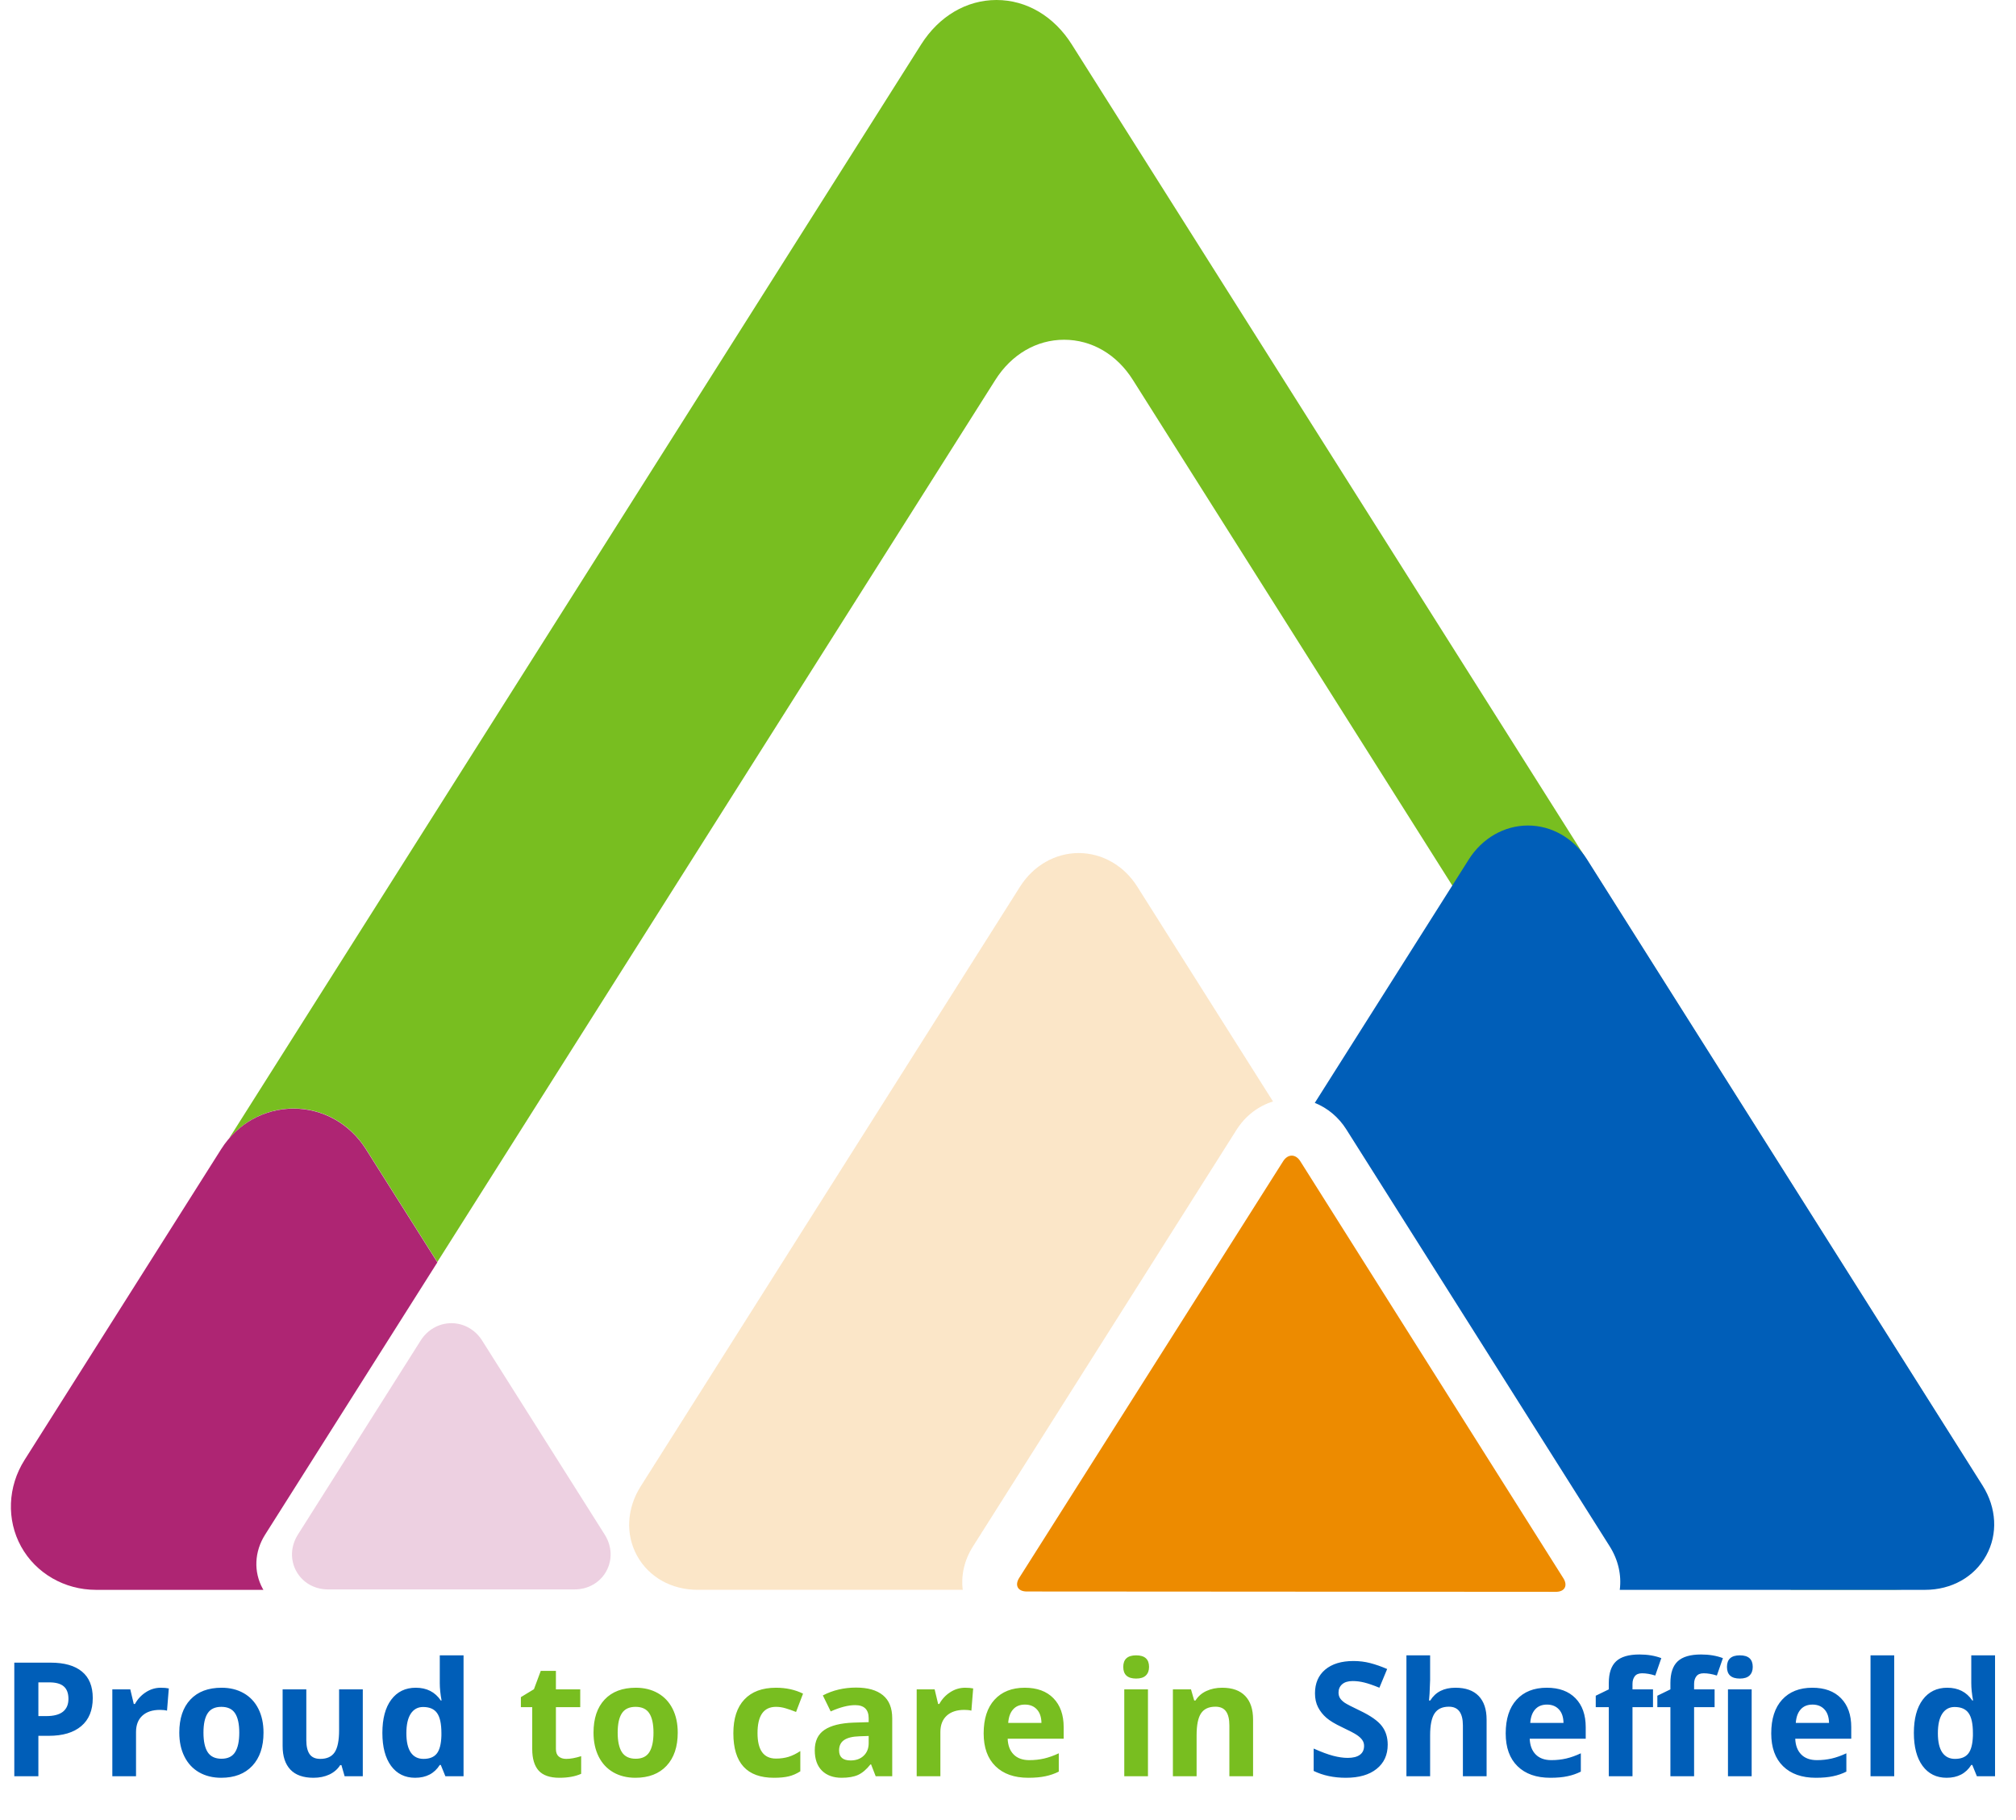
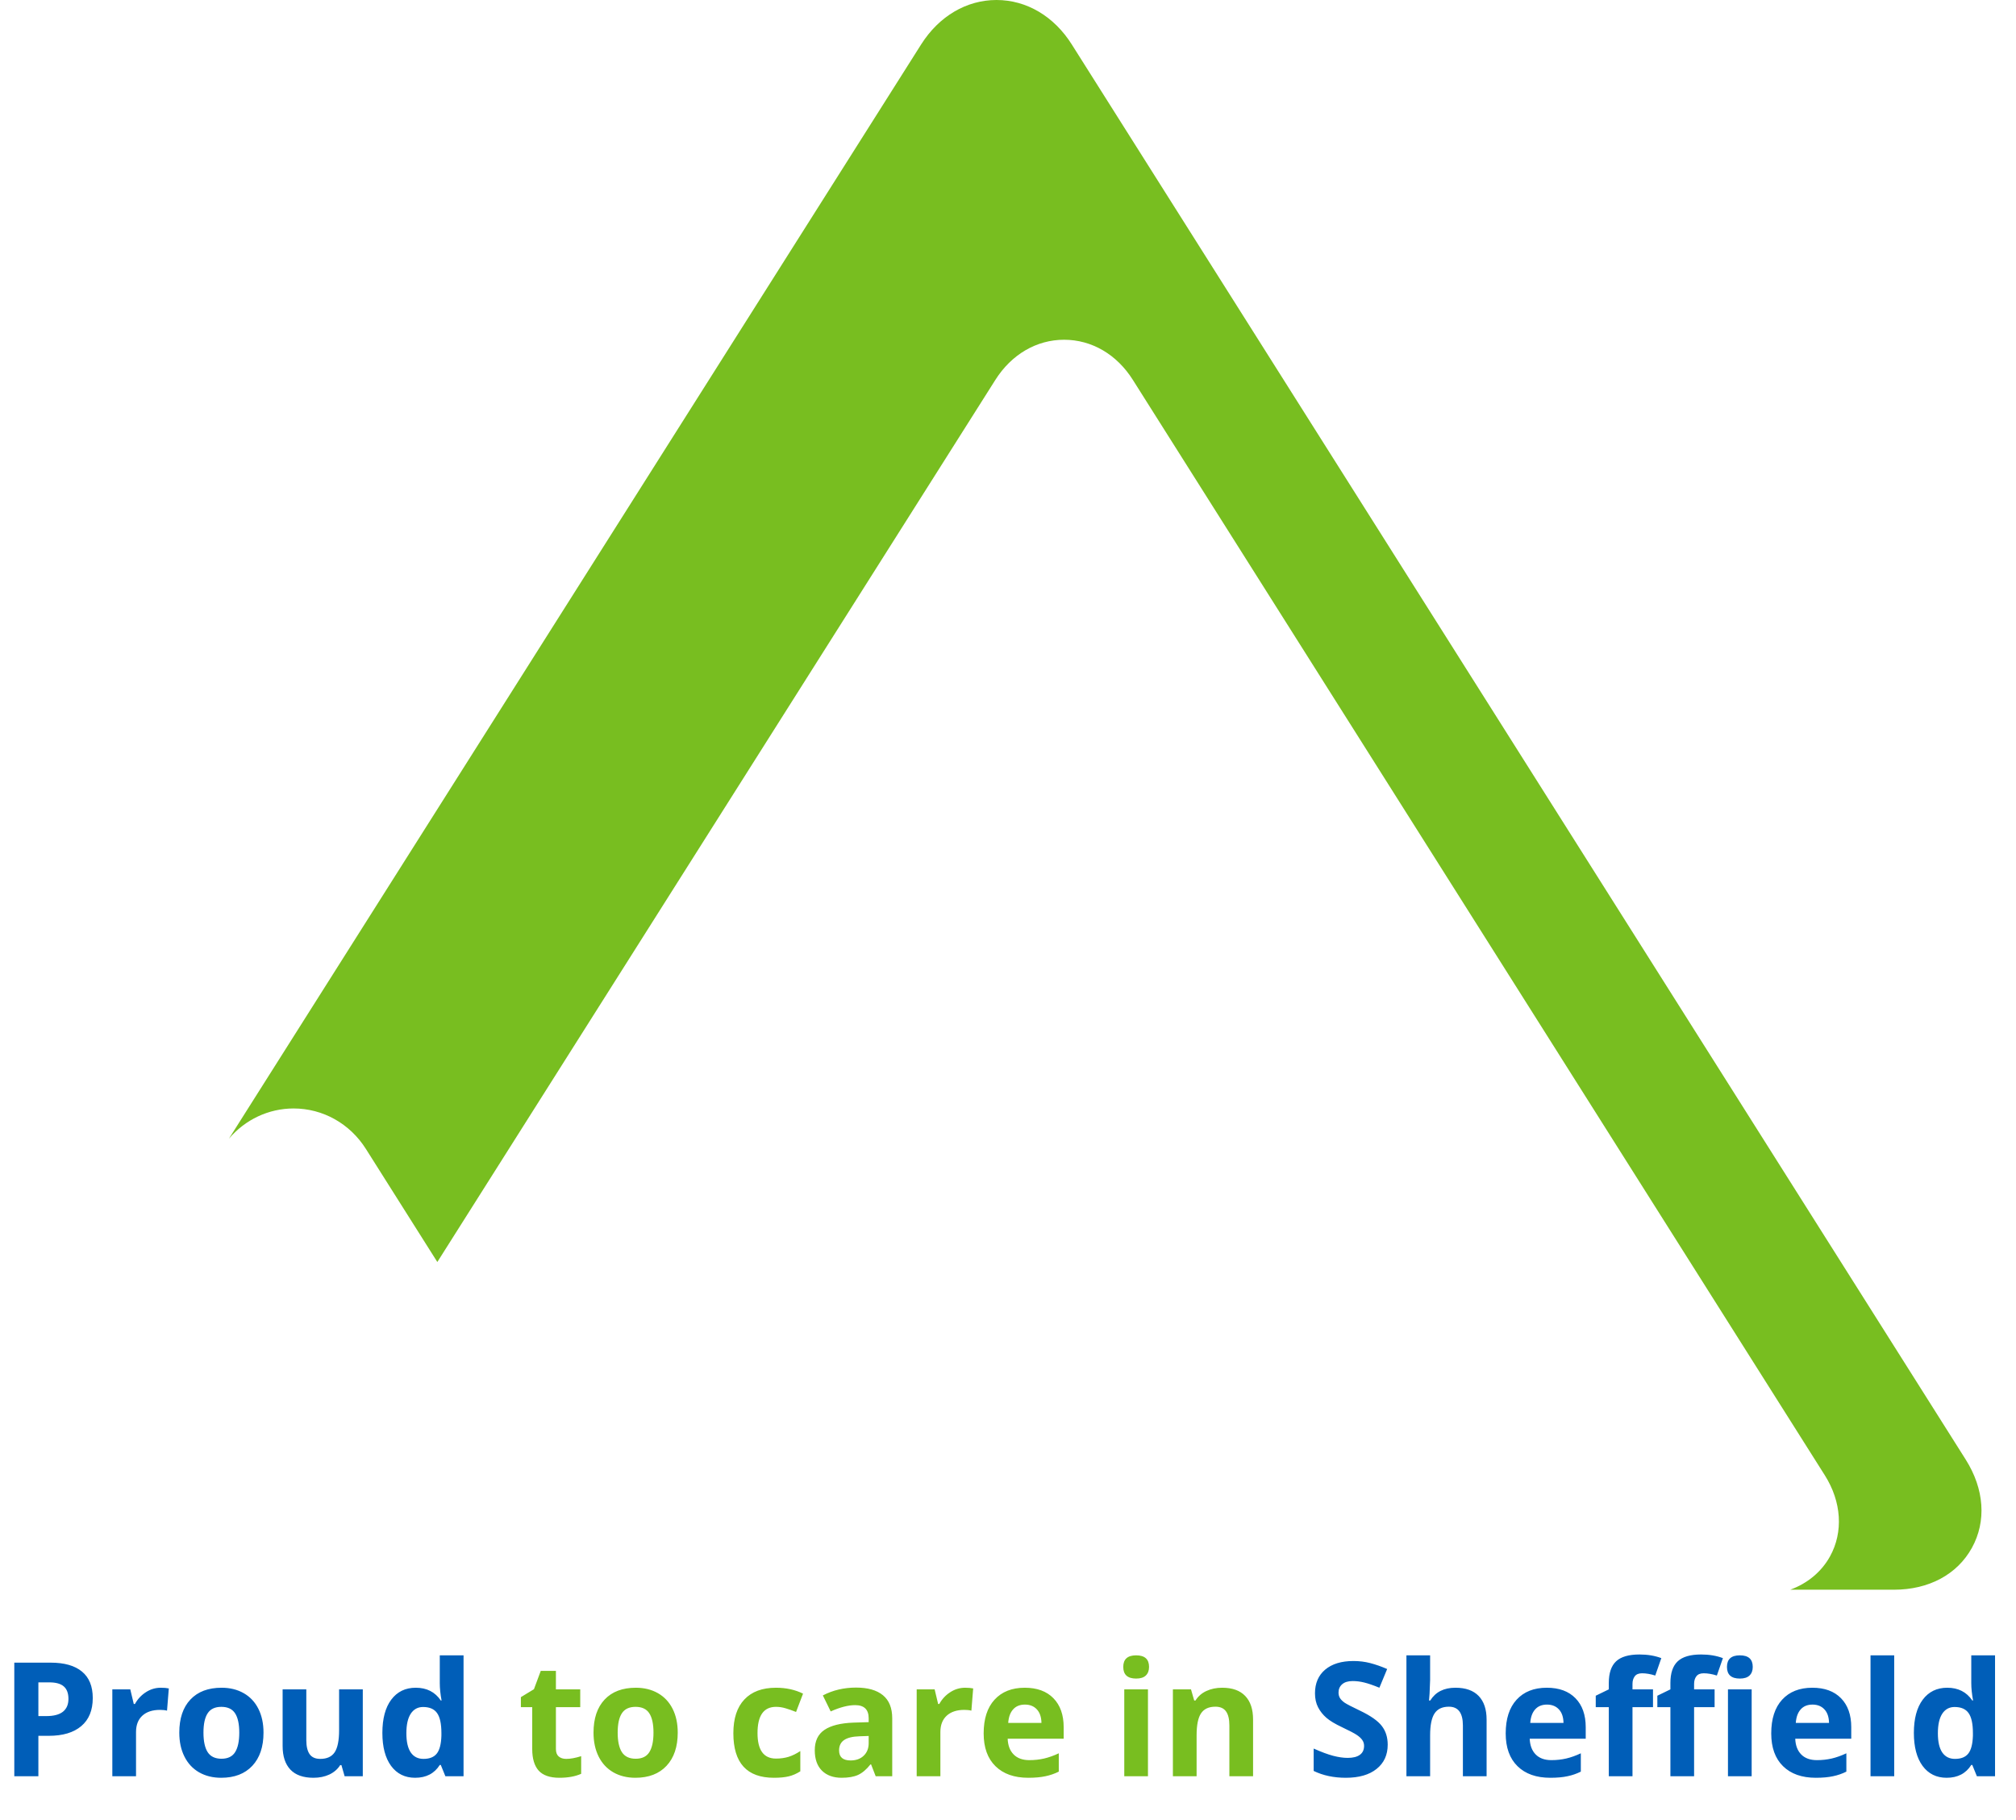
<svg xmlns="http://www.w3.org/2000/svg" width="185" height="167" viewBox="0 0 185 167" fill="none">
  <path d="M7.872 145.827C7.835 145.823 7.798 145.821 7.762 145.816C7.798 145.82 7.835 145.823 7.872 145.827Z" fill="#78BE20" />
  <path d="M180.384 133.939L98.364 4.096C96.733 1.498 94.208 -0 91.442 -0C88.688 -0 86.167 1.488 84.525 4.084L21.005 104.498C22.499 102.744 24.646 101.722 26.945 101.722C29.632 101.722 32.112 103.112 33.581 105.442L40.132 115.812L91.337 34.866C92.82 32.522 95.121 31.178 97.65 31.178C100.19 31.178 102.495 32.53 103.967 34.877L167.462 135.393C168.99 137.812 169.168 140.587 167.938 142.818C167.149 144.249 165.86 145.308 164.281 145.885H173.8C177.001 145.885 179.608 144.484 180.955 142.041C182.302 139.598 182.093 136.645 180.384 133.939Z" fill="#78BE20" />
  <g opacity="0.6">
    <g opacity="0.6">
-       <path opacity="0.6" d="M55.492 140.827L44.242 123.019C43.618 122.025 42.562 121.426 41.423 121.426C40.288 121.426 39.234 122.021 38.604 123.016L27.338 140.826C26.67 141.883 26.614 143.14 27.191 144.187C27.768 145.234 28.86 145.859 30.111 145.859H52.718C53.969 145.859 55.06 145.234 55.637 144.188C56.214 143.141 56.16 141.885 55.492 140.827Z" fill="#AE2573" />
-     </g>
+       </g>
  </g>
-   <path d="M24.109 145.79C23.259 144.246 23.34 142.393 24.327 140.833L40.135 115.844L33.571 105.454C32.101 103.124 29.622 101.735 26.934 101.735C24.252 101.735 21.772 103.123 20.3 105.448L2.248 133.986C0.704 136.427 0.584 139.467 1.935 141.92C3.286 144.373 5.919 145.897 8.807 145.897H24.173C24.152 145.861 24.129 145.826 24.109 145.79Z" fill="#AE2573" />
-   <path d="M181.929 136.318L145.641 78.873C144.42 76.926 142.388 75.756 140.212 75.756C138.047 75.756 136.018 76.919 134.787 78.866L120.653 101.21C121.822 101.676 122.842 102.521 123.553 103.654L147.713 141.9C148.504 143.152 148.813 144.554 148.639 145.897H176.649C179.08 145.897 181.179 144.72 182.266 142.748C183.353 140.777 183.226 138.373 181.929 136.318Z" fill="#005EB8" />
  <g opacity="0.6">
    <g opacity="0.6">
-       <path opacity="0.6" d="M89.278 141.926L113.473 103.676C114.279 102.402 115.469 101.497 116.819 101.082L104.365 81.368C103.156 79.441 101.143 78.284 98.986 78.284C96.838 78.284 94.829 79.434 93.61 81.361L58.797 136.395C57.51 138.429 57.385 140.812 58.463 142.77C59.541 144.728 61.622 145.896 64.029 145.896H88.346C88.18 144.561 88.491 143.169 89.278 141.926Z" fill="#ED8B00" />
-     </g>
+       </g>
  </g>
-   <path d="M143.461 144.829L119.326 106.568C119.11 106.223 118.824 106.05 118.537 106.05C118.252 106.05 117.966 106.221 117.749 106.564L93.529 144.798C93.094 145.485 93.404 146.047 94.217 146.048L142.771 146.079C143.585 146.08 143.895 145.517 143.461 144.829Z" fill="#ED8B00" />
  <path d="M3.522 157.482H4.249C4.928 157.482 5.437 157.349 5.774 157.083C6.112 156.812 6.281 156.42 6.281 155.907C6.281 155.389 6.138 155.006 5.853 154.759C5.572 154.512 5.13 154.388 4.527 154.388H3.522V157.482ZM8.512 155.828C8.512 156.95 8.16 157.808 7.457 158.402C6.758 158.996 5.763 159.293 4.47 159.293H3.522V163H1.312V152.578H4.641C5.905 152.578 6.865 152.851 7.521 153.397C8.182 153.939 8.512 154.749 8.512 155.828ZM14.757 154.88C15.052 154.88 15.296 154.902 15.491 154.944L15.327 156.983C15.151 156.936 14.937 156.912 14.685 156.912C13.992 156.912 13.45 157.09 13.06 157.447C12.675 157.803 12.483 158.302 12.483 158.944V163H10.308V155.03H11.955L12.276 156.37H12.383C12.63 155.923 12.963 155.565 13.381 155.294C13.804 155.018 14.263 154.88 14.757 154.88ZM18.671 159.001C18.671 159.79 18.799 160.386 19.056 160.79C19.317 161.194 19.74 161.396 20.325 161.396C20.904 161.396 21.32 161.196 21.572 160.797C21.829 160.393 21.957 159.794 21.957 159.001C21.957 158.212 21.829 157.62 21.572 157.226C21.315 156.831 20.895 156.634 20.31 156.634C19.73 156.634 19.312 156.831 19.056 157.226C18.799 157.615 18.671 158.207 18.671 159.001ZM24.181 159.001C24.181 160.298 23.839 161.313 23.155 162.045C22.47 162.777 21.517 163.143 20.296 163.143C19.531 163.143 18.856 162.976 18.271 162.644C17.687 162.306 17.238 161.824 16.924 161.196C16.61 160.569 16.453 159.837 16.453 159.001C16.453 157.698 16.793 156.686 17.473 155.964C18.153 155.241 19.108 154.88 20.339 154.88C21.104 154.88 21.779 155.047 22.363 155.379C22.948 155.712 23.397 156.19 23.711 156.812C24.024 157.435 24.181 158.164 24.181 159.001ZM31.624 163L31.331 161.981H31.218C30.985 162.351 30.654 162.639 30.227 162.843C29.799 163.043 29.312 163.143 28.765 163.143C27.829 163.143 27.123 162.893 26.648 162.394C26.173 161.89 25.935 161.168 25.935 160.227V155.03H28.109V159.685C28.109 160.26 28.212 160.693 28.416 160.983C28.62 161.268 28.946 161.41 29.392 161.41C30.001 161.41 30.44 161.208 30.711 160.804C30.982 160.396 31.118 159.721 31.118 158.78V155.03H33.292V163H31.624ZM38.097 163.143C37.161 163.143 36.424 162.779 35.887 162.052C35.355 161.325 35.089 160.317 35.089 159.029C35.089 157.722 35.359 156.705 35.901 155.978C36.448 155.246 37.199 154.88 38.154 154.88C39.157 154.88 39.922 155.27 40.449 156.049H40.521C40.411 155.455 40.357 154.925 40.357 154.46V151.907H42.538V163H40.87L40.449 161.966H40.357C39.862 162.75 39.109 163.143 38.097 163.143ZM38.86 161.41C39.416 161.41 39.822 161.249 40.079 160.925C40.34 160.602 40.483 160.053 40.506 159.279V159.043C40.506 158.188 40.373 157.575 40.107 157.204C39.846 156.833 39.418 156.648 38.824 156.648C38.339 156.648 37.961 156.855 37.691 157.268C37.424 157.677 37.291 158.274 37.291 159.058C37.291 159.842 37.427 160.431 37.698 160.826C37.969 161.215 38.356 161.41 38.86 161.41ZM127.344 160.106C127.344 161.047 127.004 161.788 126.324 162.33C125.649 162.872 124.708 163.143 123.501 163.143C122.389 163.143 121.405 162.933 120.55 162.515V160.462C121.253 160.776 121.847 160.997 122.332 161.125C122.822 161.253 123.268 161.318 123.672 161.318C124.157 161.318 124.528 161.225 124.784 161.04C125.046 160.854 125.176 160.579 125.176 160.213C125.176 160.008 125.119 159.828 125.005 159.671C124.891 159.509 124.723 159.355 124.499 159.207C124.281 159.06 123.831 158.825 123.152 158.502C122.515 158.202 122.037 157.915 121.719 157.639C121.401 157.363 121.146 157.043 120.956 156.677C120.766 156.311 120.671 155.883 120.671 155.393C120.671 154.471 120.982 153.747 121.605 153.219C122.232 152.692 123.097 152.428 124.2 152.428C124.742 152.428 125.257 152.492 125.747 152.62C126.241 152.749 126.757 152.929 127.294 153.162L126.581 154.88C126.025 154.652 125.564 154.493 125.198 154.403C124.837 154.312 124.48 154.267 124.129 154.267C123.71 154.267 123.389 154.365 123.166 154.559C122.943 154.754 122.831 155.008 122.831 155.322C122.831 155.517 122.876 155.688 122.967 155.835C123.057 155.978 123.199 156.118 123.394 156.256C123.594 156.389 124.062 156.632 124.799 156.983C125.773 157.449 126.441 157.917 126.802 158.388C127.163 158.853 127.344 159.426 127.344 160.106ZM136.419 163H134.244V158.345C134.244 157.195 133.817 156.62 132.961 156.62C132.353 156.62 131.913 156.826 131.642 157.24C131.371 157.653 131.236 158.323 131.236 159.25V163H129.062V151.907H131.236V154.167C131.236 154.343 131.219 154.757 131.186 155.408L131.136 156.049H131.25C131.735 155.27 132.505 154.88 133.56 154.88C134.496 154.88 135.207 155.132 135.692 155.636C136.176 156.14 136.419 156.862 136.419 157.803V163ZM141.958 156.427C141.497 156.427 141.136 156.574 140.874 156.869C140.613 157.159 140.463 157.573 140.425 158.11H143.476C143.467 157.573 143.327 157.159 143.056 156.869C142.785 156.574 142.419 156.427 141.958 156.427ZM142.264 163.143C140.981 163.143 139.978 162.789 139.256 162.08C138.534 161.372 138.172 160.369 138.172 159.072C138.172 157.736 138.505 156.705 139.171 155.978C139.841 155.246 140.765 154.88 141.944 154.88C143.07 154.88 143.947 155.201 144.574 155.843C145.202 156.484 145.515 157.371 145.515 158.502V159.557H140.375C140.399 160.175 140.582 160.657 140.924 161.004C141.266 161.351 141.746 161.524 142.364 161.524C142.844 161.524 143.298 161.474 143.726 161.375C144.154 161.275 144.6 161.116 145.066 160.897V162.579C144.686 162.769 144.28 162.91 143.847 163C143.415 163.095 142.887 163.143 142.264 163.143ZM151.689 156.662H149.807V163H147.633V156.662H146.435V155.614L147.633 155.03V154.445C147.633 153.538 147.856 152.875 148.303 152.456C148.749 152.038 149.465 151.829 150.448 151.829C151.199 151.829 151.867 151.941 152.452 152.164L151.896 153.761C151.458 153.623 151.054 153.554 150.684 153.554C150.375 153.554 150.151 153.647 150.014 153.832C149.876 154.013 149.807 154.246 149.807 154.531V155.03H151.689V156.662ZM157.342 156.662H155.46V163H153.286V156.662H152.088V155.614L153.286 155.03V154.445C153.286 153.538 153.509 152.875 153.956 152.456C154.403 152.038 155.118 151.829 156.102 151.829C156.853 151.829 157.52 151.941 158.105 152.164L157.549 153.761C157.112 153.623 156.708 153.554 156.337 153.554C156.028 153.554 155.805 153.647 155.667 153.832C155.529 154.013 155.46 154.246 155.46 154.531V155.03H157.342V156.662ZM158.476 152.97C158.476 152.261 158.87 151.907 159.659 151.907C160.448 151.907 160.842 152.261 160.842 152.97C160.842 153.307 160.743 153.571 160.543 153.761C160.348 153.946 160.053 154.039 159.659 154.039C158.87 154.039 158.476 153.683 158.476 152.97ZM160.743 163H158.568V155.03H160.743V163ZM166.325 156.427C165.864 156.427 165.502 156.574 165.241 156.869C164.98 157.159 164.83 157.573 164.792 158.11H167.843C167.833 157.573 167.693 157.159 167.422 156.869C167.151 156.574 166.786 156.427 166.325 156.427ZM166.631 163.143C165.348 163.143 164.345 162.789 163.623 162.08C162.9 161.372 162.539 160.369 162.539 159.072C162.539 157.736 162.872 156.705 163.537 155.978C164.207 155.246 165.132 154.88 166.31 154.88C167.437 154.88 168.313 155.201 168.941 155.843C169.568 156.484 169.882 157.371 169.882 158.502V159.557H164.742C164.766 160.175 164.949 160.657 165.291 161.004C165.633 161.351 166.113 161.524 166.731 161.524C167.211 161.524 167.665 161.474 168.092 161.375C168.52 161.275 168.967 161.116 169.433 160.897V162.579C169.053 162.769 168.646 162.91 168.214 163C167.781 163.095 167.254 163.143 166.631 163.143ZM173.824 163H171.65V151.907H173.824V163ZM178.636 163.143C177.7 163.143 176.963 162.779 176.426 162.052C175.894 161.325 175.628 160.317 175.628 159.029C175.628 157.722 175.899 156.705 176.44 155.978C176.987 155.246 177.738 154.88 178.693 154.88C179.696 154.88 180.461 155.27 180.989 156.049H181.06C180.951 155.455 180.896 154.925 180.896 154.46V151.907H183.077V163H181.409L180.989 161.966H180.896C180.402 162.75 179.648 163.143 178.636 163.143ZM179.399 161.41C179.955 161.41 180.361 161.249 180.618 160.925C180.879 160.602 181.022 160.053 181.046 159.279V159.043C181.046 158.188 180.913 157.575 180.646 157.204C180.385 156.833 179.957 156.648 179.363 156.648C178.879 156.648 178.501 156.855 178.23 157.268C177.964 157.677 177.831 158.274 177.831 159.058C177.831 159.842 177.966 160.431 178.237 160.826C178.508 161.215 178.895 161.41 179.399 161.41Z" fill="#005EB8" />
  <path d="M51.963 161.41C52.343 161.41 52.799 161.327 53.331 161.161V162.779C52.789 163.021 52.124 163.143 51.335 163.143C50.465 163.143 49.831 162.924 49.432 162.487C49.037 162.045 48.84 161.384 48.84 160.505V156.662H47.799V155.743L48.997 155.016L49.624 153.333H51.014V155.03H53.246V156.662H51.014V160.505C51.014 160.814 51.1 161.042 51.271 161.189C51.447 161.337 51.677 161.41 51.963 161.41ZM56.682 159.001C56.682 159.79 56.81 160.386 57.067 160.79C57.328 161.194 57.751 161.396 58.336 161.396C58.916 161.396 59.331 161.196 59.583 160.797C59.84 160.393 59.968 159.794 59.968 159.001C59.968 158.212 59.84 157.62 59.583 157.226C59.327 156.831 58.906 156.634 58.322 156.634C57.742 156.634 57.324 156.831 57.067 157.226C56.81 157.615 56.682 158.207 56.682 159.001ZM62.193 159.001C62.193 160.298 61.85 161.313 61.166 162.045C60.482 162.777 59.529 163.143 58.307 163.143C57.542 163.143 56.867 162.976 56.283 162.644C55.698 162.306 55.249 161.824 54.935 161.196C54.622 160.569 54.465 159.837 54.465 159.001C54.465 157.698 54.805 156.686 55.484 155.964C56.164 155.241 57.119 154.88 58.35 154.88C59.115 154.88 59.79 155.047 60.375 155.379C60.959 155.712 61.408 156.19 61.722 156.812C62.036 157.435 62.193 158.164 62.193 159.001ZM71.018 163.143C68.537 163.143 67.297 161.781 67.297 159.058C67.297 157.703 67.634 156.67 68.309 155.957C68.984 155.239 69.951 154.88 71.211 154.88C72.133 154.88 72.96 155.061 73.692 155.422L73.05 157.104C72.708 156.967 72.389 156.855 72.095 156.769C71.8 156.679 71.505 156.634 71.211 156.634C70.079 156.634 69.514 157.437 69.514 159.043C69.514 160.602 70.079 161.382 71.211 161.382C71.629 161.382 72.016 161.327 72.373 161.218C72.729 161.104 73.085 160.928 73.442 160.69V162.551C73.09 162.774 72.734 162.929 72.373 163.014C72.016 163.1 71.565 163.143 71.018 163.143ZM80.357 163L79.936 161.916H79.879C79.513 162.377 79.136 162.698 78.746 162.879C78.361 163.055 77.857 163.143 77.235 163.143C76.469 163.143 75.866 162.924 75.424 162.487C74.987 162.049 74.768 161.427 74.768 160.619C74.768 159.773 75.063 159.15 75.652 158.751C76.246 158.347 77.139 158.124 78.332 158.081L79.715 158.038V157.689C79.715 156.881 79.302 156.477 78.475 156.477C77.838 156.477 77.09 156.67 76.229 157.054L75.509 155.586C76.427 155.106 77.444 154.866 78.561 154.866C79.63 154.866 80.45 155.099 81.02 155.565C81.59 156.03 81.876 156.738 81.876 157.689V163H80.357ZM79.715 159.307L78.874 159.336C78.242 159.355 77.772 159.469 77.463 159.678C77.154 159.887 76.999 160.205 76.999 160.633C76.999 161.246 77.351 161.553 78.054 161.553C78.558 161.553 78.96 161.408 79.259 161.118C79.563 160.828 79.715 160.443 79.715 159.963V159.307ZM88.57 154.88C88.864 154.88 89.109 154.902 89.304 154.944L89.14 156.983C88.964 156.936 88.75 156.912 88.498 156.912C87.804 156.912 87.263 157.09 86.873 157.447C86.488 157.803 86.295 158.302 86.295 158.944V163H84.121V155.03H85.768L86.089 156.37H86.196C86.443 155.923 86.775 155.565 87.194 155.294C87.617 155.018 88.075 154.88 88.57 154.88ZM94.052 156.427C93.591 156.427 93.23 156.574 92.968 156.869C92.707 157.159 92.557 157.573 92.519 158.11H95.57C95.561 157.573 95.42 157.159 95.15 156.869C94.879 156.574 94.513 156.427 94.052 156.427ZM94.358 163.143C93.075 163.143 92.072 162.789 91.35 162.08C90.627 161.372 90.266 160.369 90.266 159.072C90.266 157.736 90.599 156.705 91.264 155.978C91.934 155.246 92.859 154.88 94.037 154.88C95.164 154.88 96.041 155.201 96.668 155.843C97.295 156.484 97.609 157.371 97.609 158.502V159.557H92.469C92.493 160.175 92.676 160.657 93.018 161.004C93.36 161.351 93.84 161.524 94.458 161.524C94.938 161.524 95.392 161.474 95.82 161.375C96.247 161.275 96.694 161.116 97.16 160.897V162.579C96.78 162.769 96.373 162.91 95.941 163C95.508 163.095 94.981 163.143 94.358 163.143ZM103.077 152.97C103.077 152.261 103.471 151.907 104.26 151.907C105.049 151.907 105.444 152.261 105.444 152.97C105.444 153.307 105.344 153.571 105.144 153.761C104.949 153.946 104.655 154.039 104.26 154.039C103.471 154.039 103.077 153.683 103.077 152.97ZM105.344 163H103.17V155.03H105.344V163ZM114.989 163H112.815V158.345C112.815 157.77 112.713 157.34 112.508 157.054C112.304 156.765 111.978 156.62 111.532 156.62C110.923 156.62 110.484 156.824 110.213 157.233C109.942 157.637 109.807 158.309 109.807 159.25V163H107.632V155.03H109.293L109.586 156.049H109.707C109.949 155.664 110.282 155.374 110.705 155.18C111.133 154.98 111.617 154.88 112.159 154.88C113.086 154.88 113.789 155.132 114.269 155.636C114.749 156.135 114.989 156.857 114.989 157.803V163Z" fill="#78BE20" />
</svg>